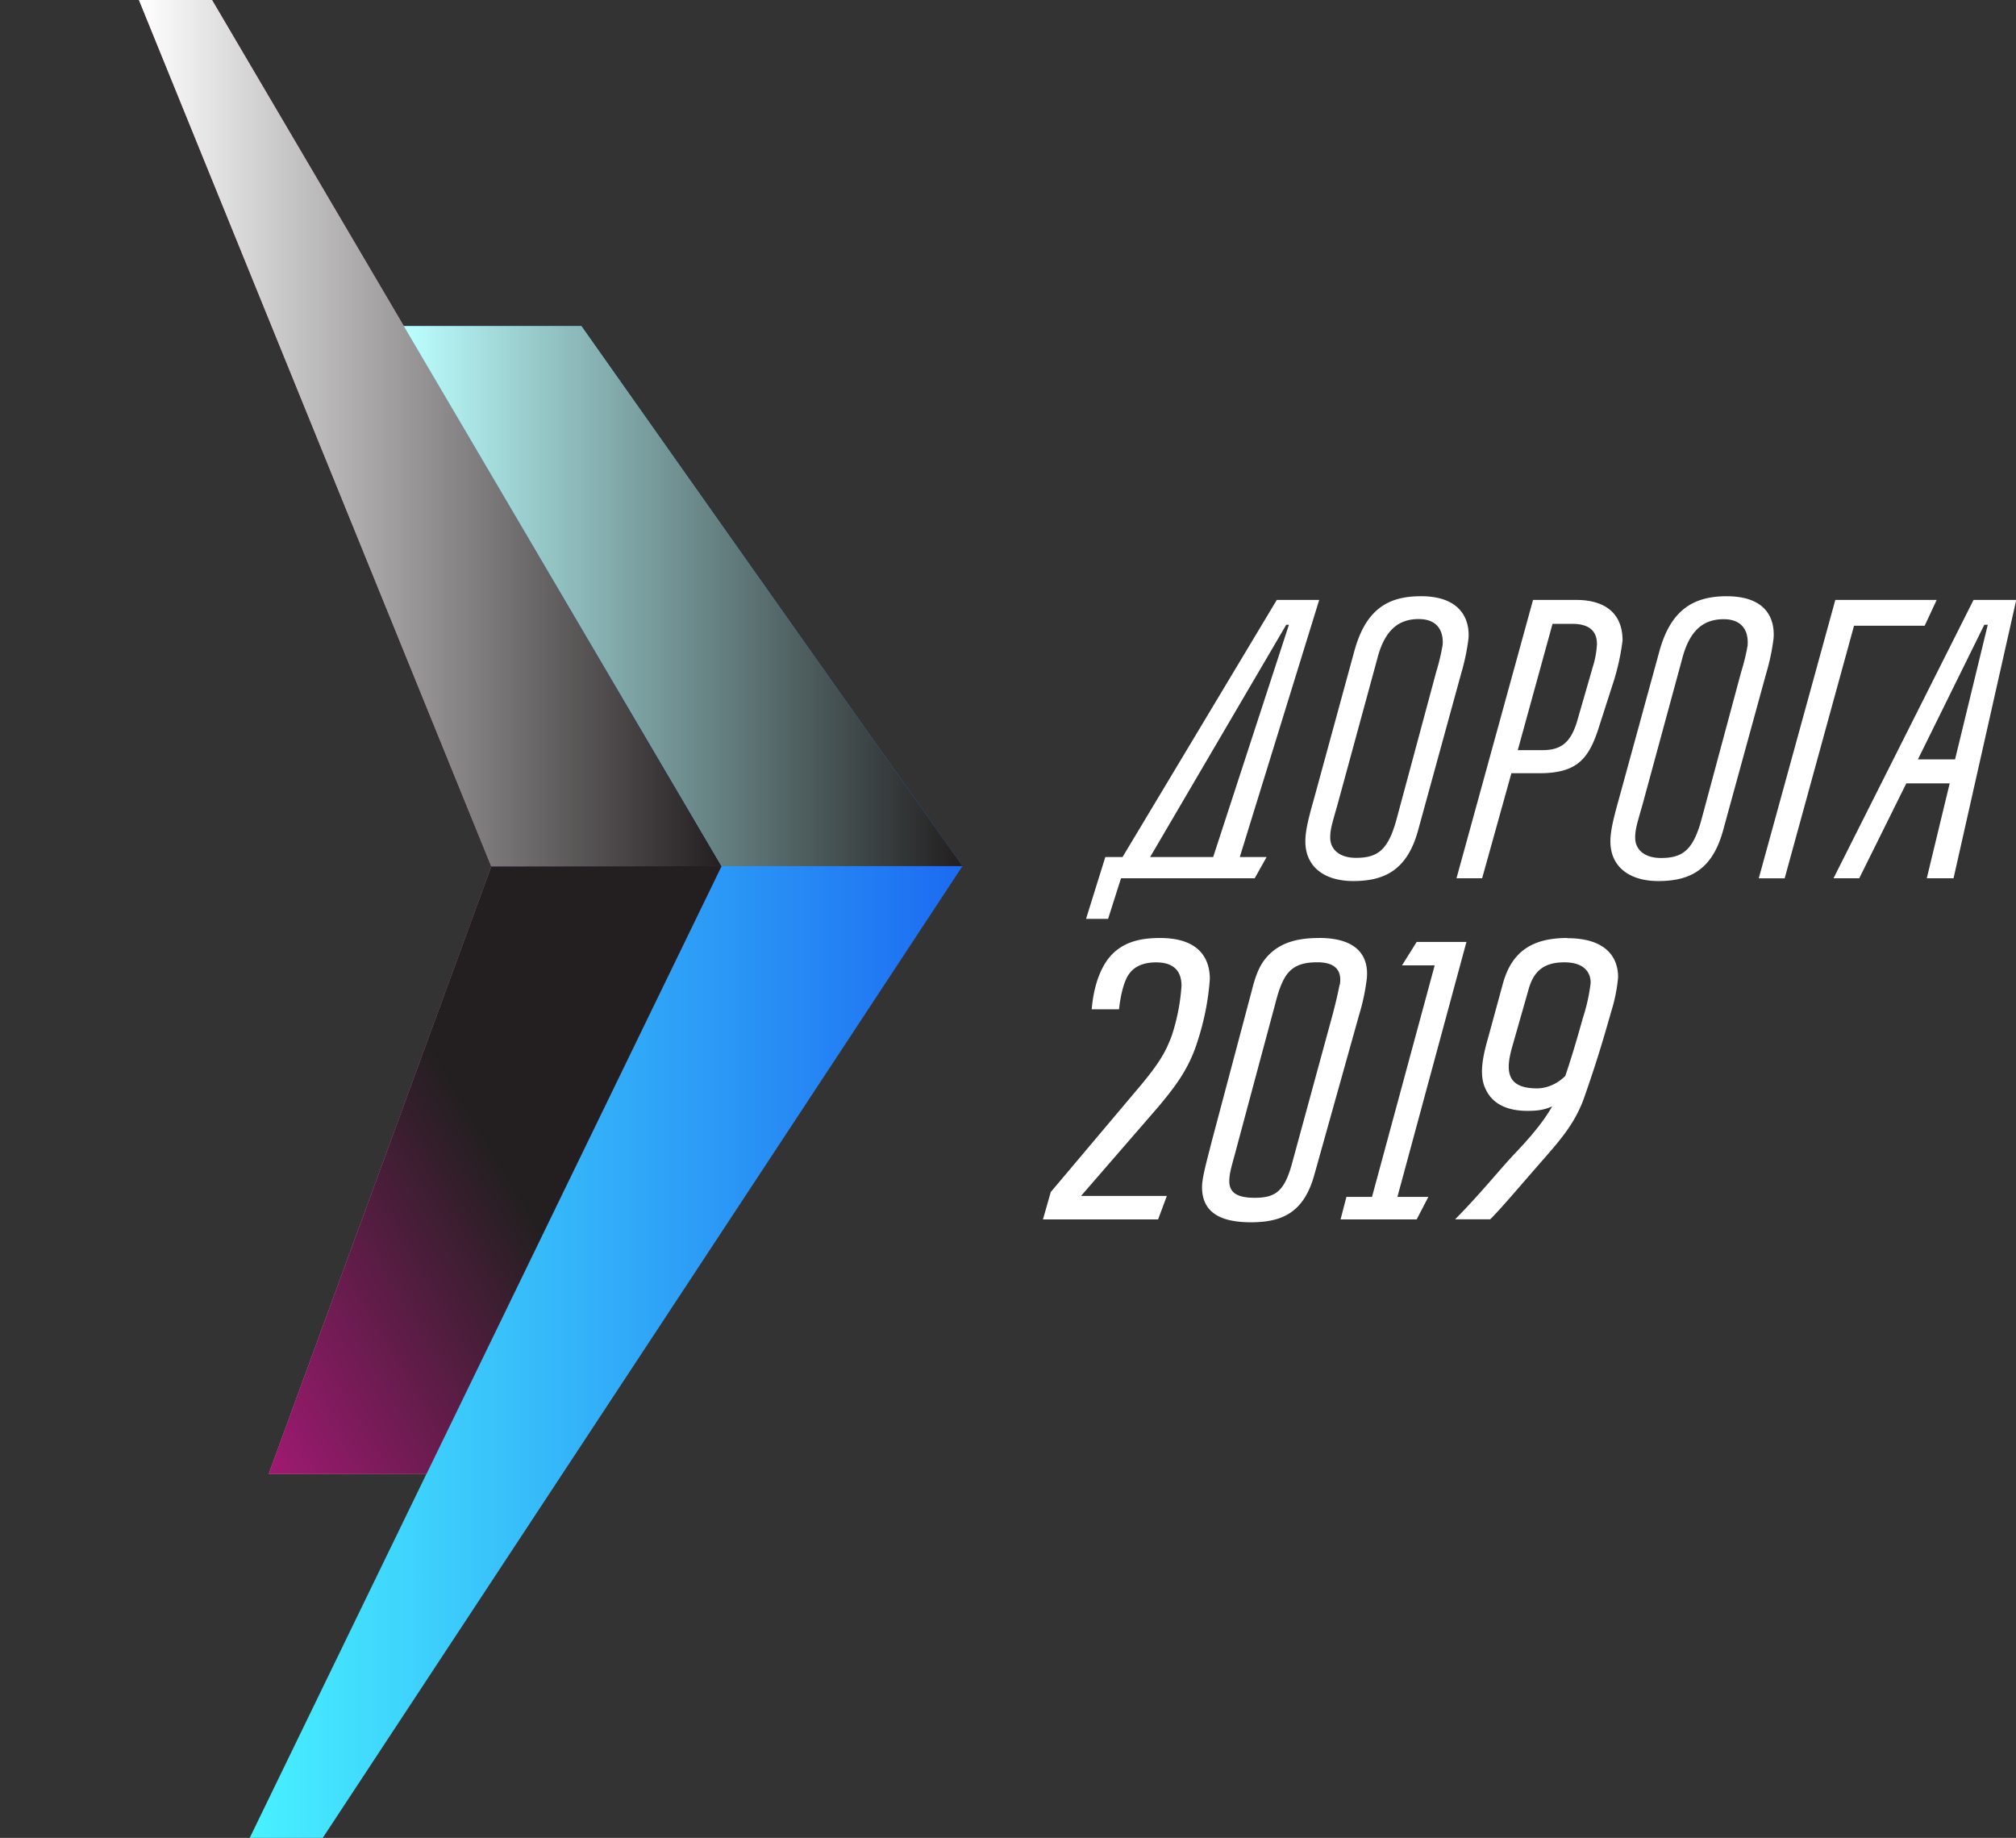
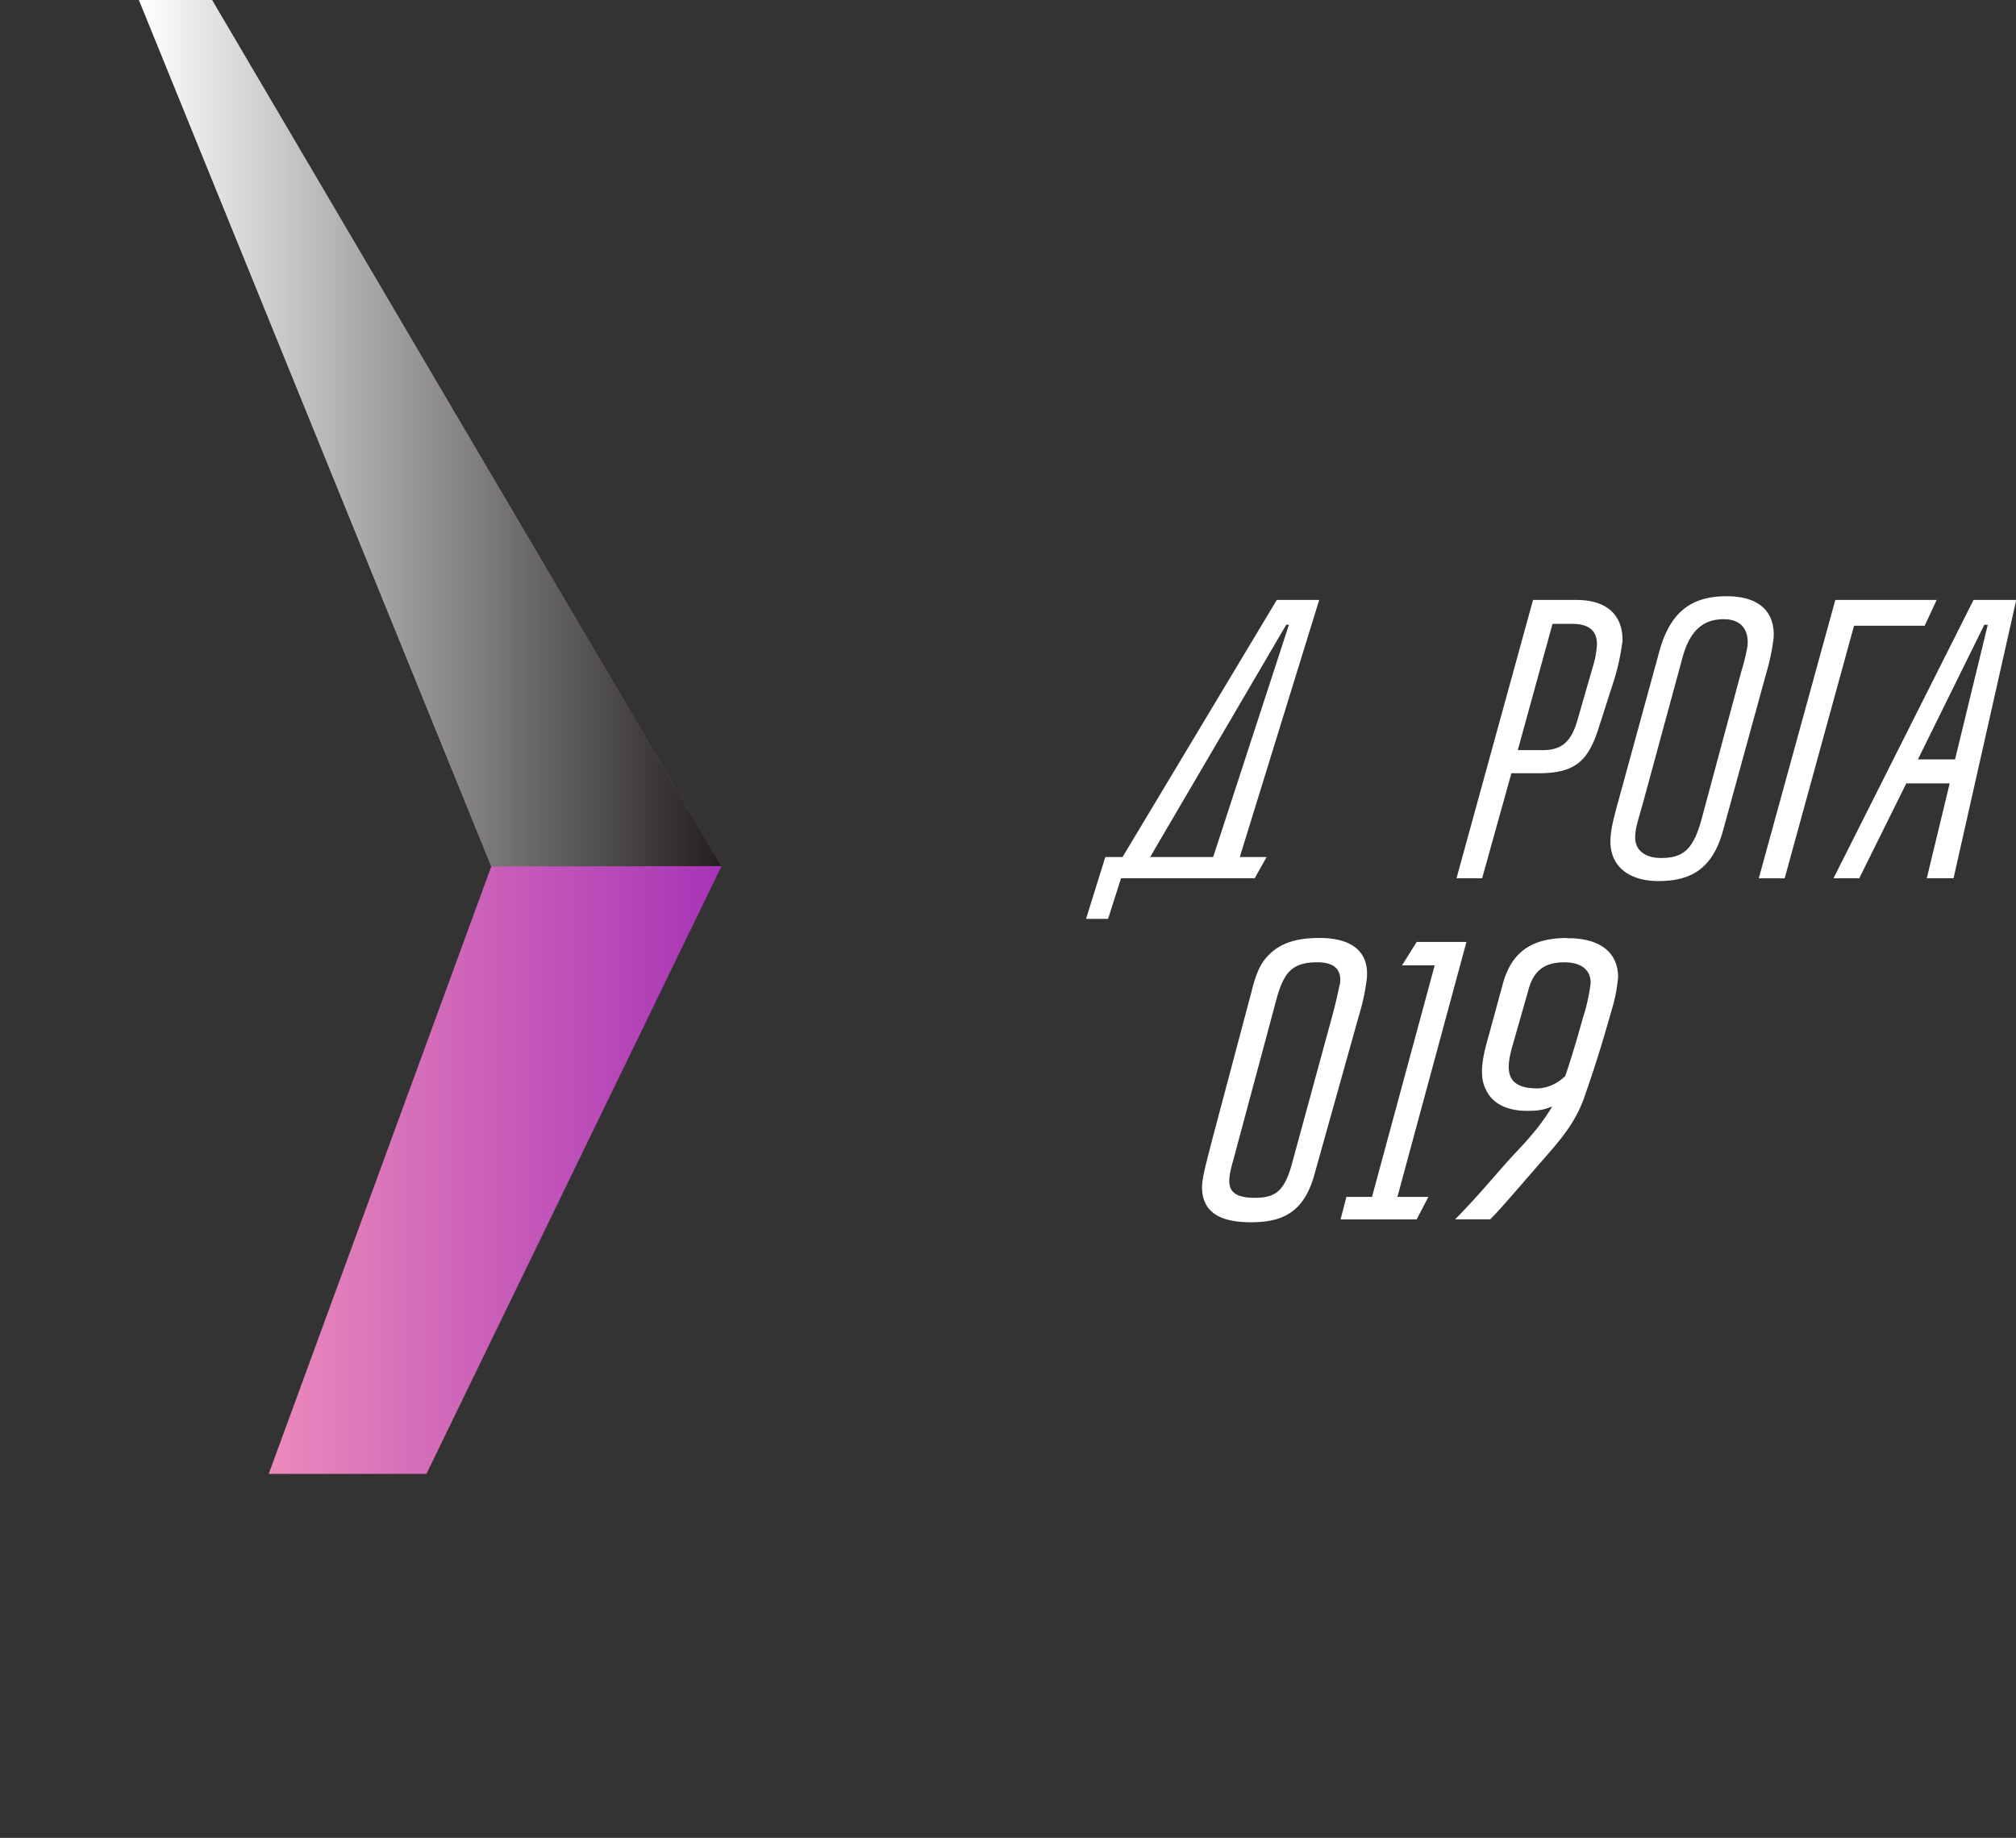
<svg xmlns="http://www.w3.org/2000/svg" viewBox="0 0 413.5 376.93">
  <rect x="0" y="0" width="413.5" height="376.93" fill="#333333" stroke="none" />
  <defs>
    <style>.cls-1{fill:none;}.cls-2{isolation:isolate;}.cls-3{clip-path:url(#clip-path);}.cls-4{fill:url(#Безымянный_градиент_7);}.cls-5{mix-blend-mode:multiply;}.cls-6{clip-path:url(#clip-path-2);}.cls-7{clip-path:url(#clip-path-3);}.cls-8{fill:url(#Безымянный_градиент_6);}.cls-9{clip-path:url(#clip-path-4);}.cls-10{fill:url(#Безымянный_градиент_3);}.cls-11{mix-blend-mode:screen;}.cls-12{clip-path:url(#clip-path-5);}.cls-13{clip-path:url(#clip-path-6);}.cls-14{fill:url(#Безымянный_градиент_4);}.cls-15{clip-path:url(#clip-path-7);}.cls-16{clip-path:url(#clip-path-8);}.cls-17{fill:url(#Безымянный_градиент_5);}.cls-18{fill:#fff;}</style>
    <clipPath id="clip-path" transform="translate(-44 -79.04)">
      <polygon class="cls-1" points="191.99 256.67 131.47 381.31 99.12 381.31 144.77 256.74 72.5 79.03 87.48 79.03 191.99 256.67" />
    </clipPath>
    <linearGradient id="Безымянный_градиент_7" x1="2.1" y1="486.94" x2="3.3" y2="486.94" gradientTransform="matrix(99.33, 0, 0, -99.33, -179.78, 48518.73)" gradientUnits="userSpaceOnUse">
      <stop offset="0" stop-color="#ffa3bc" />
      <stop offset="1" stop-color="#a733b7" />
    </linearGradient>
    <clipPath id="clip-path-2" transform="translate(-44 -79.04)">
      <rect class="cls-1" x="72.5" y="79.04" width="119.49" height="177.7" />
    </clipPath>
    <clipPath id="clip-path-3" transform="translate(-44 -79.04)">
      <polygon class="cls-1" points="191.99 256.67 144.77 256.74 72.5 79.03 87.48 79.03 191.99 256.67" />
    </clipPath>
    <linearGradient id="Безымянный_градиент_6" x1="2.1" y1="487.04" x2="3.3" y2="487.04" gradientTransform="matrix(99.33, 0, 0, -99.33, -179.78, 48466.95)" gradientUnits="userSpaceOnUse">
      <stop offset="0" stop-color="#fff" />
      <stop offset="1" stop-color="#231f20" />
    </linearGradient>
    <clipPath id="clip-path-4" transform="translate(-44 -79.04)">
      <polygon class="cls-1" points="241.41 256.67 110.2 455.96 95.22 455.96 191.99 256.67 126.83 145.92 163.25 145.92 241.41 256.67" />
    </clipPath>
    <linearGradient id="Безымянный_градиент_3" x1="2.48" y1="487.03" x2="3.68" y2="487.03" gradientTransform="matrix(121.53, 0, 0, -121.53, -249.67, 59409.84)" gradientUnits="userSpaceOnUse">
      <stop offset="0" stop-color="#48f1ff" />
      <stop offset="1" stop-color="#1c6af1" />
    </linearGradient>
    <clipPath id="clip-path-5" transform="translate(-44 -79.04)">
      <rect class="cls-1" x="126.83" y="145.92" width="114.59" height="110.76" />
    </clipPath>
    <clipPath id="clip-path-6" transform="translate(-44 -79.04)">
      <polygon class="cls-1" points="241.41 256.67 191.99 256.67 126.83 145.92 163.25 145.92 241.41 256.67" />
    </clipPath>
    <linearGradient id="Безымянный_градиент_4" x1="2.11" y1="486.94" x2="3.31" y2="486.94" gradientTransform="matrix(95.26, 0, 0, -95.26, -118.33, 46507.57)" gradientUnits="userSpaceOnUse">
      <stop offset="0" stop-color="#bcffff" />
      <stop offset="1" stop-color="#231f20" />
    </linearGradient>
    <clipPath id="clip-path-7" transform="translate(-44 -79.04)">
      <rect class="cls-1" x="99.12" y="256.67" width="92.87" height="124.64" />
    </clipPath>
    <clipPath id="clip-path-8" transform="translate(-44 -79.04)">
-       <polygon class="cls-1" points="191.99 256.67 144.77 256.74 99.12 381.31 131.47 381.31 191.99 256.67" />
-     </clipPath>
+       </clipPath>
    <linearGradient id="Безымянный_градиент_5" x1="1.8" y1="487.86" x2="3.01" y2="487.86" gradientTransform="matrix(107.04, 0, 0, -107.04, -175.29, 52538.81)" gradientUnits="userSpaceOnUse">
      <stop offset="0" stop-color="#ff15b1" />
      <stop offset="1" stop-color="#231f20" />
    </linearGradient>
  </defs>
  <title>лого_белые_буквы_без фона</title>
  <g class="cls-2">
    <g id="Слой_1" data-name="Слой 1">
      <g class="cls-3">
        <rect class="cls-4" x="28.5" width="119.49" height="302.27" />
      </g>
      <g class="cls-5">
        <g class="cls-6">
          <g class="cls-7">
            <rect class="cls-8" x="28.5" width="119.49" height="177.7" />
          </g>
        </g>
      </g>
      <g class="cls-9">
-         <rect class="cls-10" x="51.22" y="66.88" width="146.19" height="310.05" />
-       </g>
+         </g>
      <g class="cls-11">
        <g class="cls-12">
          <g class="cls-13">
-             <rect class="cls-14" x="82.82" y="66.88" width="114.59" height="110.76" />
-           </g>
+             </g>
        </g>
      </g>
      <g class="cls-11">
        <g class="cls-15">
          <g class="cls-16">
            <rect class="cls-17" x="73.61" y="241.65" width="143.89" height="154.69" transform="translate(-187.82 41.95) rotate(-31.09)" />
          </g>
        </g>
      </g>
      <path class="cls-18" d="M448.79,202.08l-28.72,57.08h5.28L435,239.7h8.9l-4.7,19.46h5.49l12.86-57.08Zm-11.41,32.7L451,207.17h.71L445,234.78Z" transform="translate(-44 -79.04)" />
      <path class="cls-18" d="M398.14,201.32c-7,0-11.53,3-13.8,11.34L376,243.09c-1.12,4-1.69,6.44-1.69,8.52,0,5.09,3.77,8.12,9.83,8.12,6.42,0,11-2.27,13.23-10.2l8.88-32.34a44.37,44.37,0,0,0,1.52-7.18c.19-2.27,0-8.69-9.64-8.69m4.34,10a42.63,42.63,0,0,1-1.33,5.49L393,247.07c-1.7,6.23-3.79,7.93-8.31,7.93-3.6,0-5.3-1.89-5.3-4.15,0-1.7.37-2.84,1.51-6.81l8.12-29.86c1.52-5.87,4.36-8.15,8.52-8.15s5.1,2.84,4.91,5.31" transform="translate(-44 -79.04)" />
-       <path class="cls-18" d="M335.37,201.32c-7,0-11.34,3-13.61,11.34l-8.31,30.43c-1.14,4-1.71,6.44-1.71,8.52,0,5.09,3.77,8.12,9.83,8.12,6.42,0,11-2.27,13.24-10.2l8.88-32.34A45.31,45.31,0,0,0,345.2,210c.19-2.27-.19-8.69-9.83-8.69m4.53,10a45.3,45.3,0,0,1-1.31,5.49l-8.14,30.24c-1.7,6.23-3.77,7.93-8.31,7.93-3.6,0-5.3-1.89-5.3-4.15,0-1.7.38-2.84,1.51-6.81l8.14-29.86c1.5-5.87,4.34-8.15,8.5-8.15s5.1,2.84,4.91,5.31" transform="translate(-44 -79.04)" />
      <polygon class="cls-18" points="397.23 123.04 394.77 128.33 380.28 128.33 366.05 180.13 360.74 180.13 376.44 123.04 397.23 123.04" />
      <path class="cls-18" d="M367.32,202.08h-8.88l-15.7,57.08H348L354,237.62h5.61c7.37,0,10-2.47,12.1-8.7l3.41-10.6a47.65,47.65,0,0,0,1.68-7.93c0-6-4.14-8.31-9.44-8.31m3.21,14.18-3,10.39c-1.33,4.72-3.41,6.23-7.18,6.23h-5.08l7.13-25.9h4c4,0,5.11,1.89,5.11,4.17a18.92,18.92,0,0,1-1,5.11" transform="translate(-44 -79.04)" />
      <path class="cls-18" d="M314.58,202.08h-8.7l-31.64,52.73h-3.53l-3.95,12.67h4.52l2.65-8.32h27.42l2.44-4.35h-5.5ZM279.9,254.81l27.92-47.64h.55l-15.54,47.64Z" transform="translate(-44 -79.04)" />
      <path class="cls-18" d="M314.55,271.41c-4.61,0-8.2,1-10.8,4-1.4,1.61-2.2,3.6-3,6.8l-8.2,30.87c-1,4-2,7.42-2,9.41,0,5.22,3.8,7.22,10,7.22s10.81-1.8,13-9.62l9.2-32.85a43.74,43.74,0,0,0,1.61-7.62c.19-2.41,0-8.22-9.82-8.22m4.22,9.62c-.41,2-.62,3-1.4,6l-8.2,30.06c-1.61,6.21-3.42,7.61-7.82,7.61-3.8,0-5.2-1.2-5.2-3.41,0-1.8.6-3.39,1.59-7.2L305,287c.79-2.81,1.19-5,2.38-7.22,1.41-2.6,3.62-3.39,6.83-3.39,4.19,0,5,2.2,4.6,4.6" transform="translate(-44 -79.04)" />
      <polygon class="cls-18" points="300.78 193.18 290.57 193.18 287.57 197.98 294.27 197.98 281.41 245.47 276.16 245.47 274.96 250.09 290.57 250.09 292.97 245.47 286.62 245.47 300.78 193.18" />
-       <path class="cls-18" d="M259.52,323.51l-1.6,5.61h23.62l1.79-4.81h-17.6l15.81-18.23c4.4-5.21,6.59-8.62,8.2-13.83a53.45,53.45,0,0,0,2.41-12.43c0-4-2-8.41-10.22-8.41-3.6,0-7.61.6-10.41,4-1.8,2.2-3.2,5.81-3.6,10.62h5.6c.41-3.61,1.21-6.22,2.2-7.42,1.21-1.6,3.21-2.2,5.41-2.2,4.21,0,5.21,2.41,5.21,4.81a41.55,41.55,0,0,1-2,10.22c-1.2,3.21-2.41,5.41-6.21,10Z" transform="translate(-44 -79.04)" />
      <path class="cls-18" d="M365.45,271.41c-7.21,0-11.41,2.8-13.21,9.42l-3,11c-1.4,4.81-1.8,8.21-.4,10.82,1.6,3.21,5,4.21,8.41,4.21,3,0,7-.2,11.41-7v-6.61c-2.2,7.41-6.81,9-9.41,9-6.6,0-6.4-4-5-8.82l3.2-11.22c1-3.81,3-5.81,7.41-5.81,4,0,5.4,2,5.4,4.21a37.41,37.41,0,0,1-1.6,7.21c-1.4,5-2.4,8.42-4.2,13.63-1.81,5-4.81,9-10,14.42-3,3.21-7.21,8.42-12,13.23h7.2c2-2,4.21-4.61,9.61-10.82,4.2-4.81,7.61-8.42,9.61-14,2.8-8,4-12.22,5.61-17.83a33.44,33.44,0,0,0,1.4-7c0-4-2.41-8-10.41-8" transform="translate(-44 -79.04)" />
    </g>
  </g>
</svg>